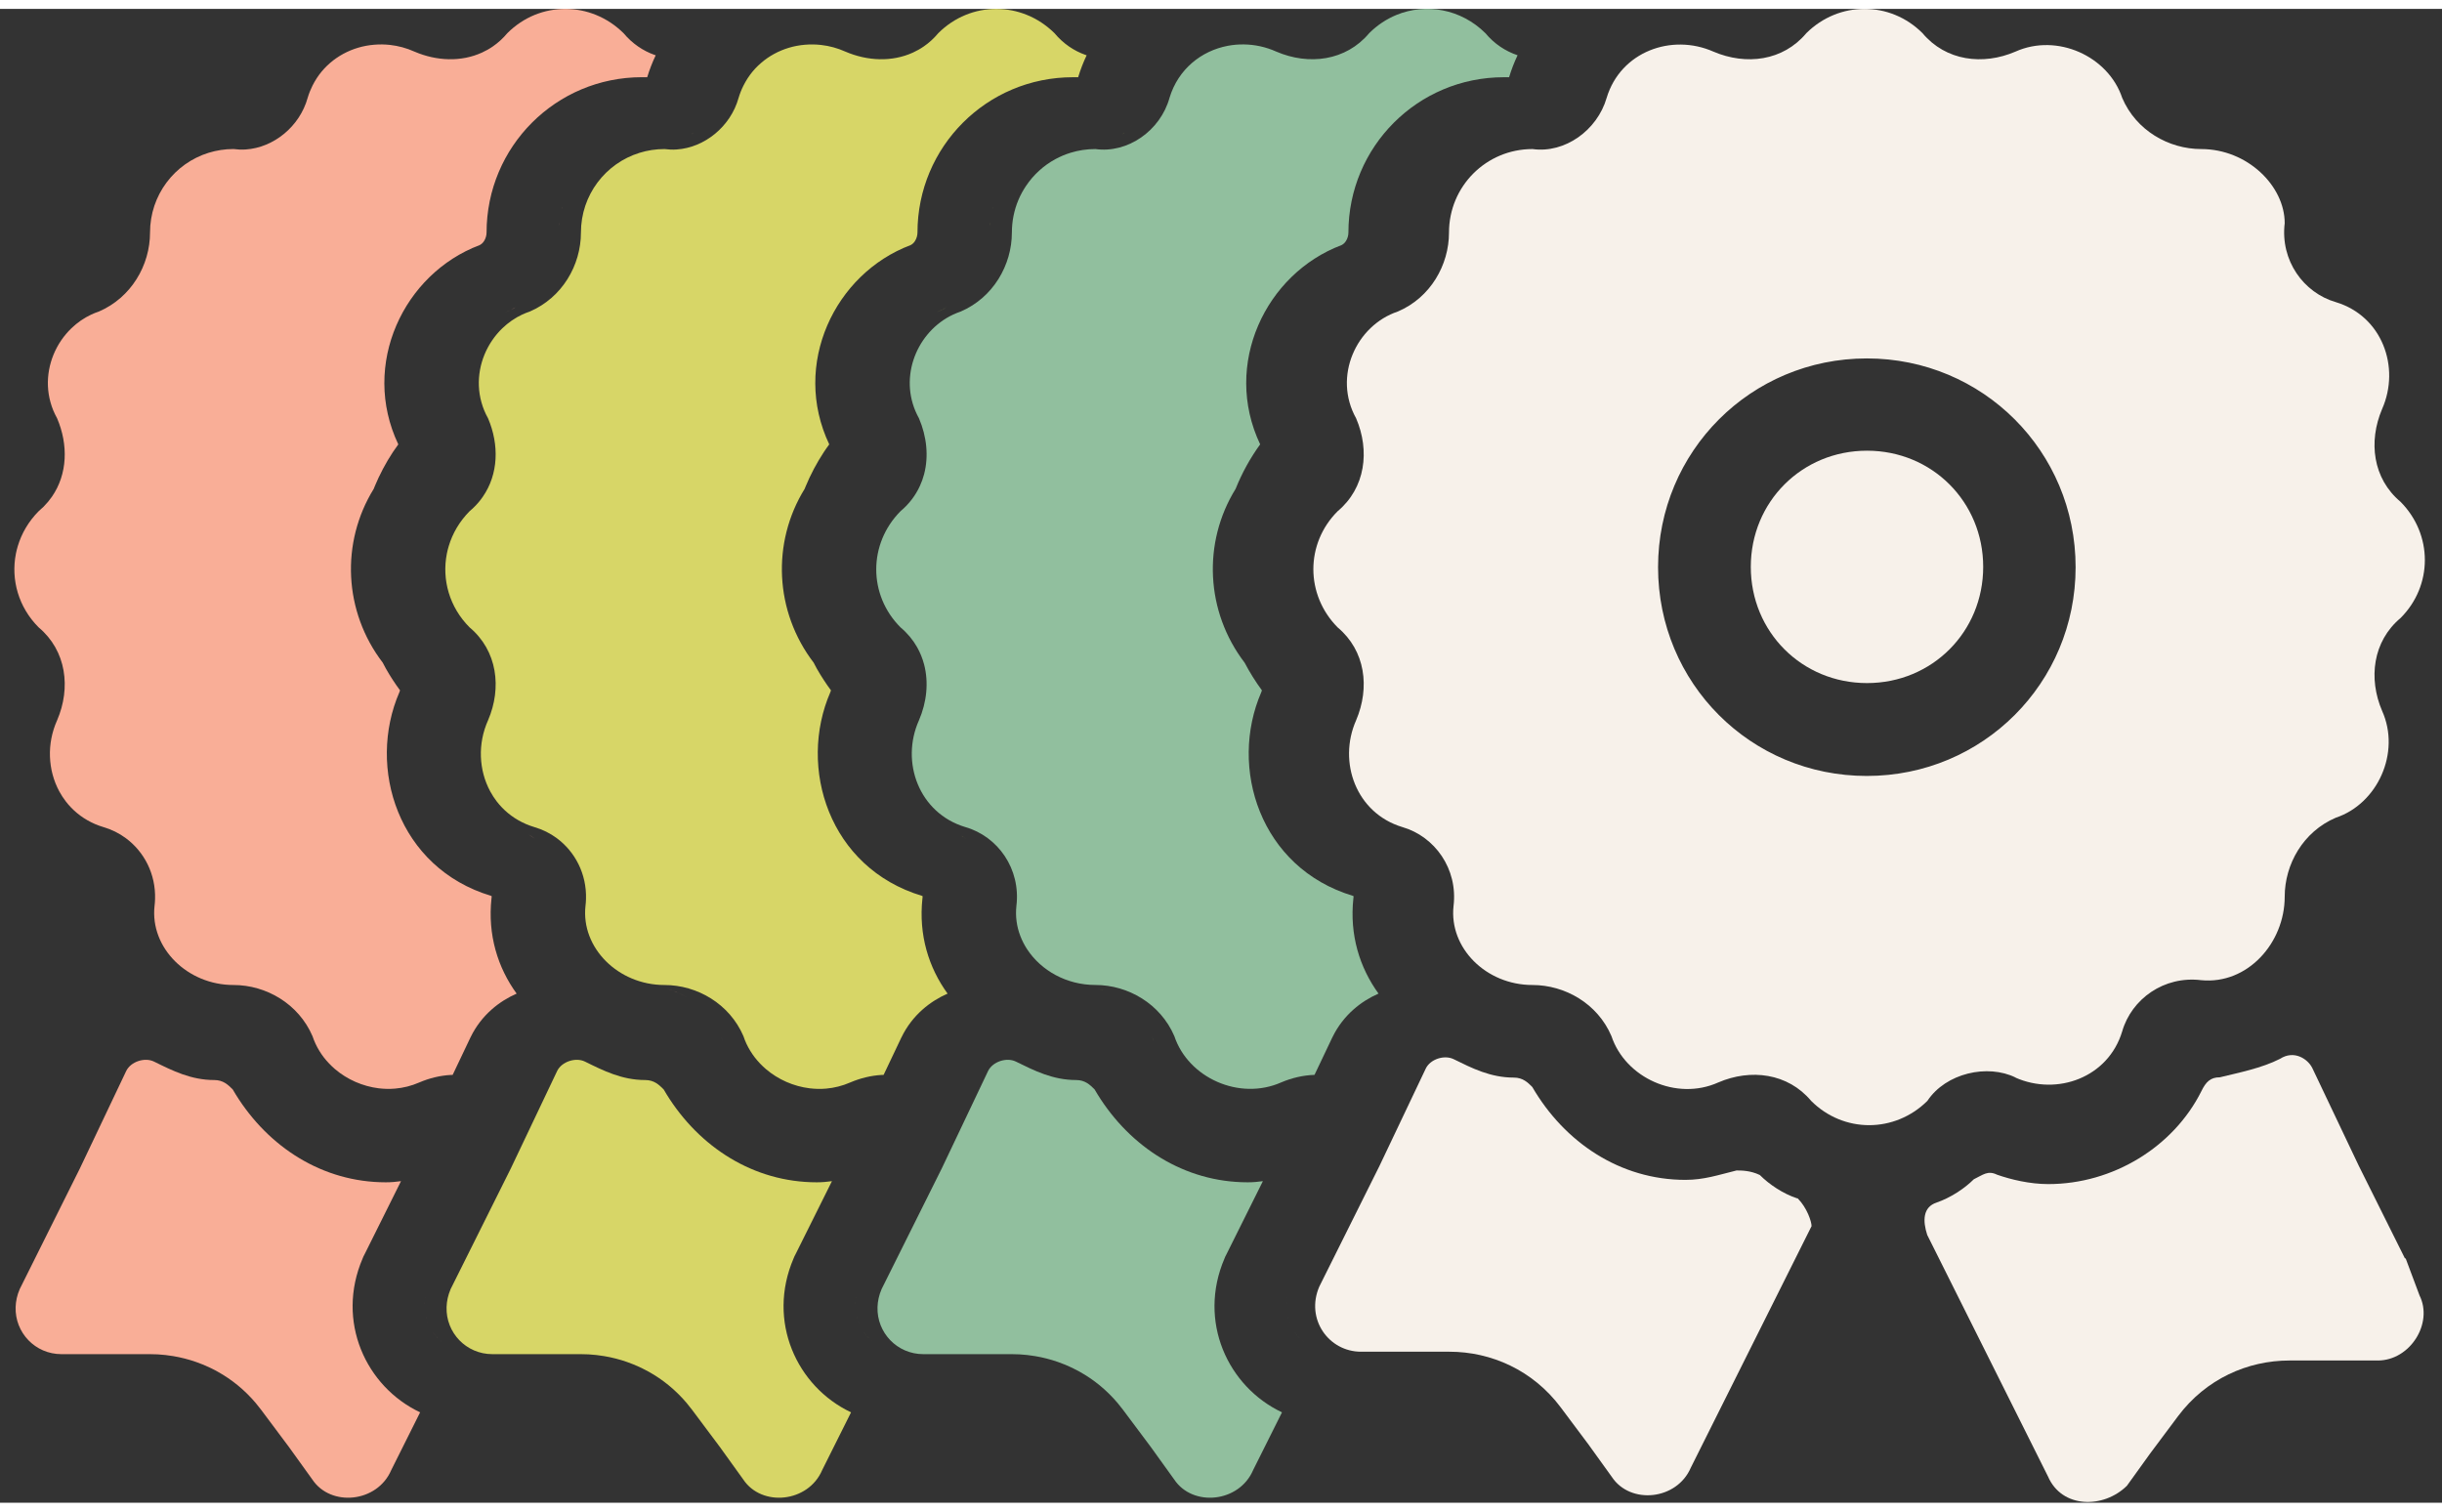
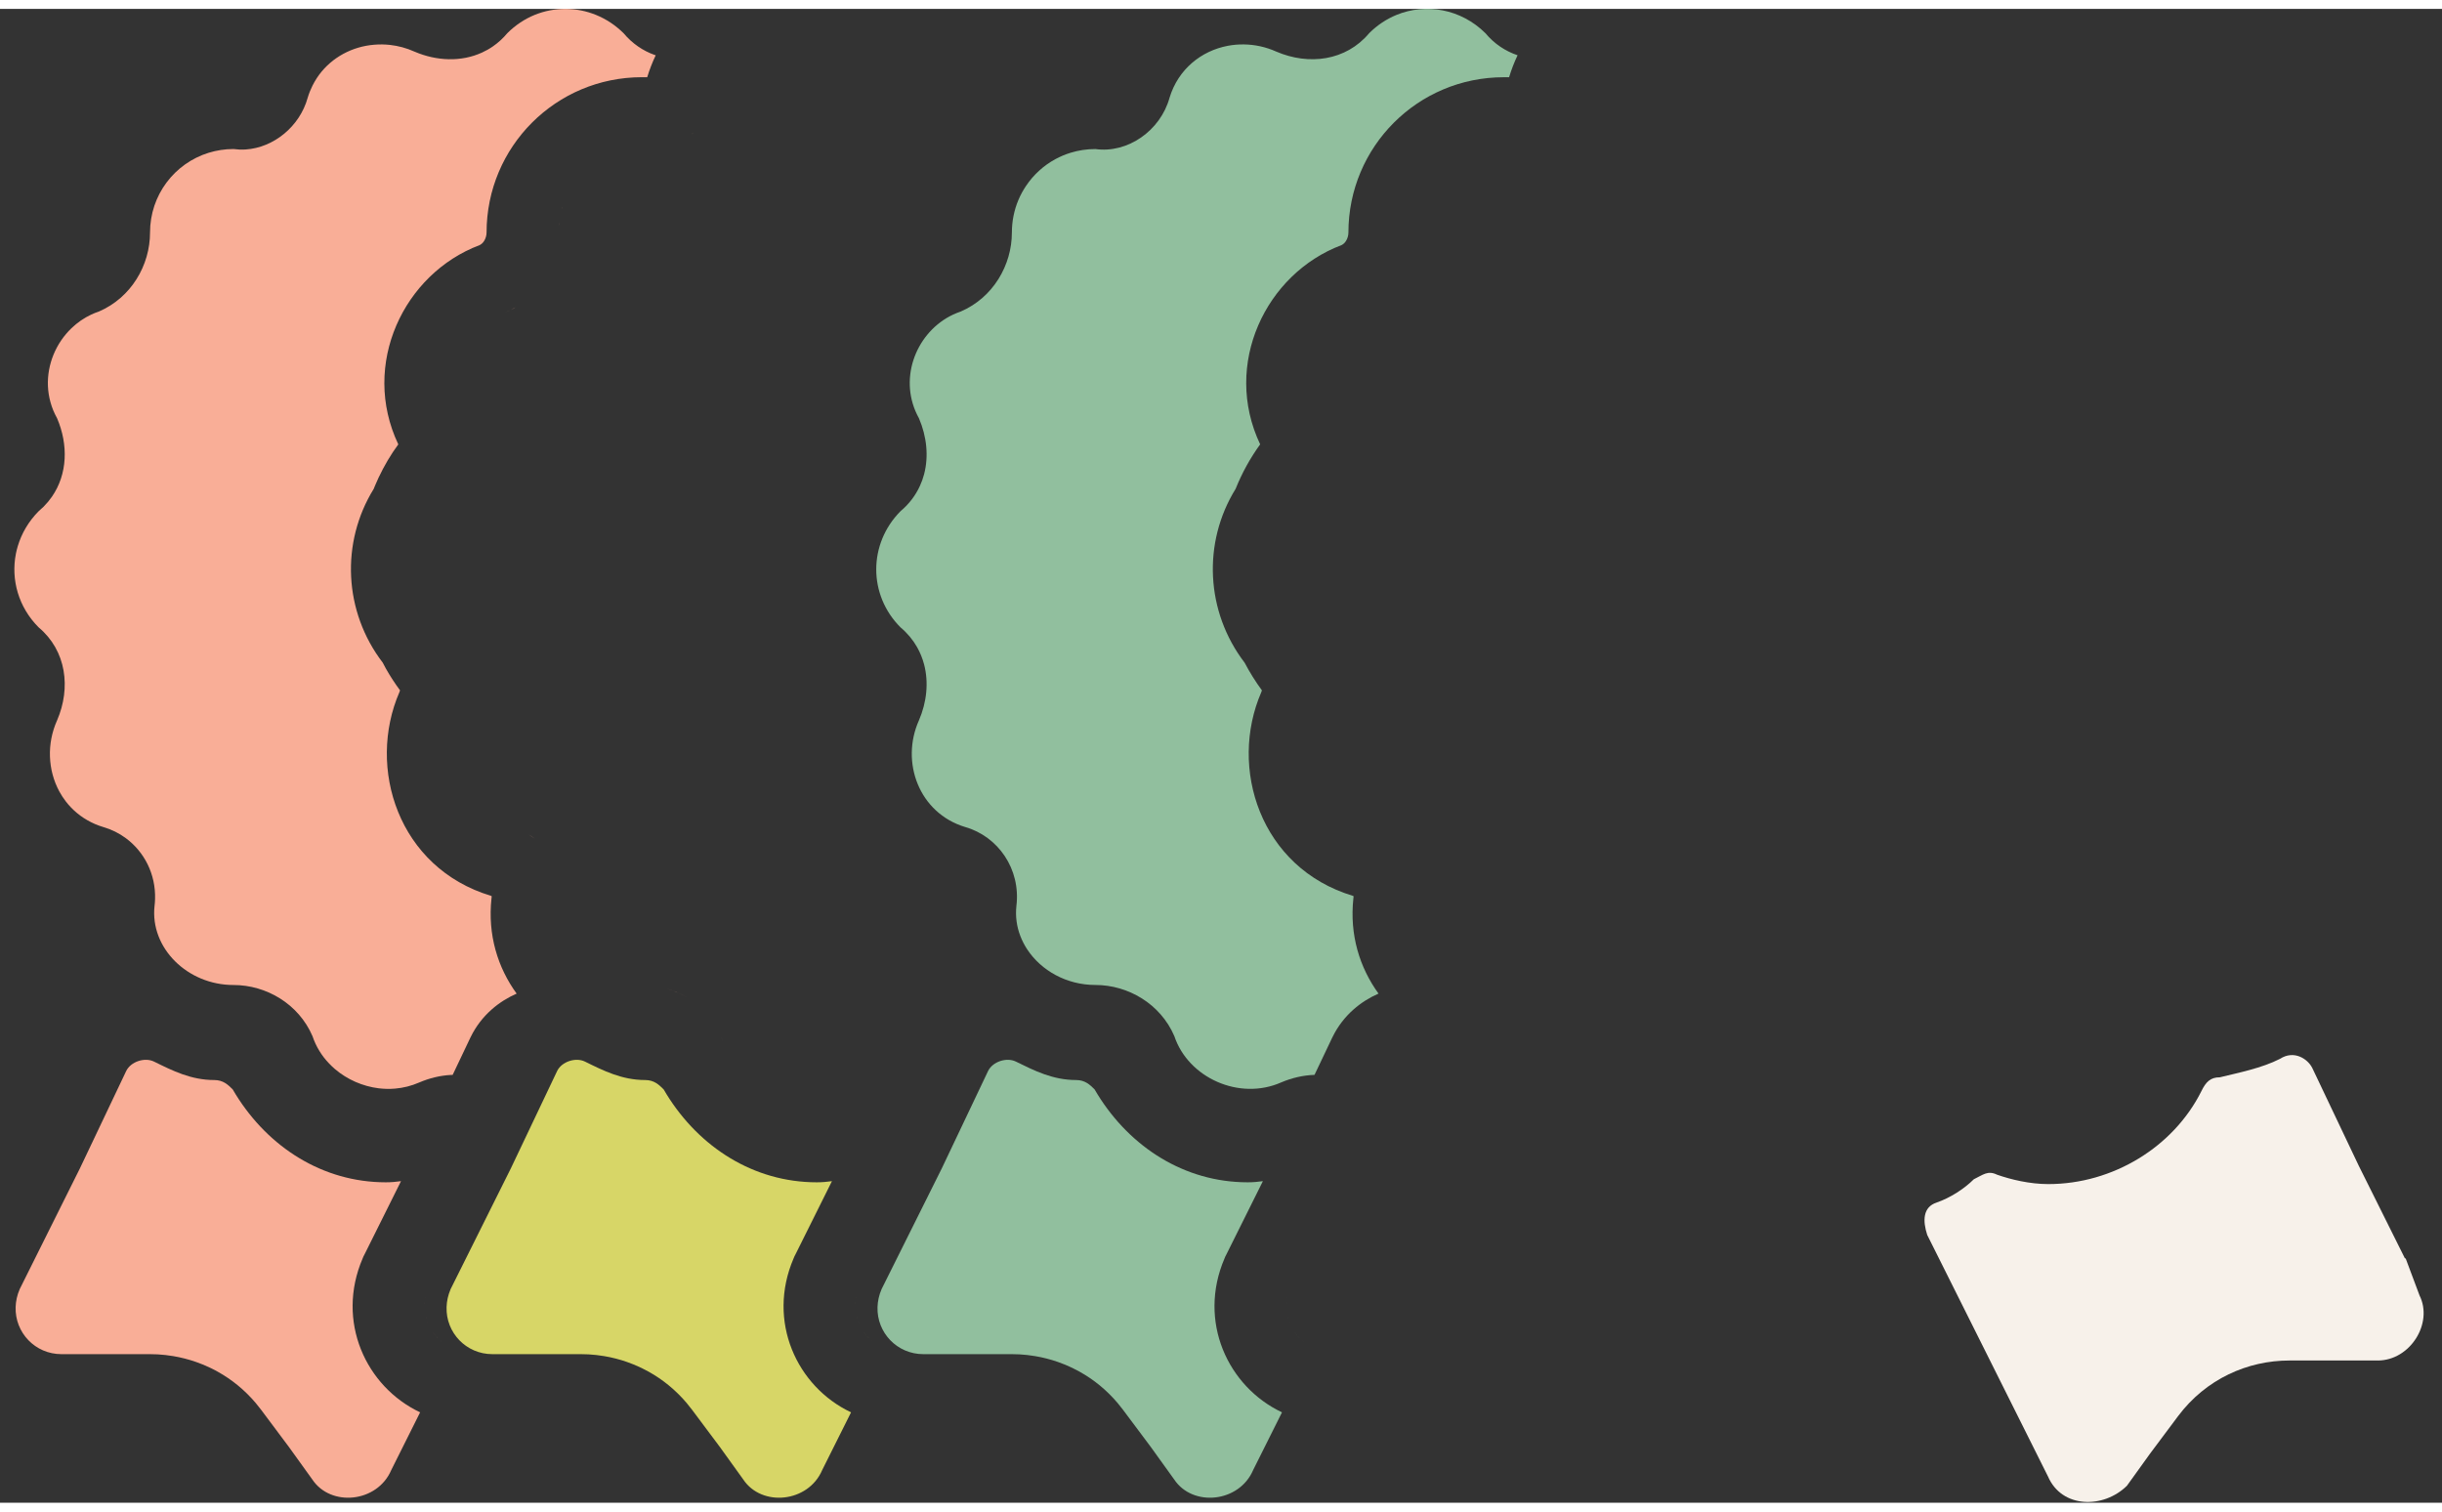
<svg xmlns="http://www.w3.org/2000/svg" width="84" viewBox="0 0 85 52" fill="none" class="cmp-bento__trust-ribbons  ">
  <rect x="0" y="0" width="85" height="52" fill="#333333" stroke="none" />
  <g clip-path="url(#clip0_1503_108970)">
-     <path d="M64.986 15.379C62.721 15.379 60.941 17.159 60.941 19.423C60.941 21.688 62.721 23.468 64.986 23.468C67.25 23.468 69.03 21.688 69.03 19.423C69.03 17.159 67.25 15.379 64.986 15.379Z" fill="#F7F1EA" />
    <path d="M83.712 43.499L82.101 40.266L80.489 36.875C80.331 36.548 79.847 36.232 79.362 36.548C78.72 36.875 77.909 37.033 77.267 37.191C76.94 37.191 76.782 37.349 76.624 37.675C75.655 39.613 73.549 40.908 71.295 40.908C70.653 40.908 70 40.751 69.515 40.582C69.189 40.424 69.031 40.582 68.704 40.74C68.378 41.066 67.893 41.383 67.409 41.551C66.924 41.709 66.924 42.193 67.082 42.678L71.284 51.082C71.769 52.209 73.222 52.209 74.033 51.409L74.844 50.282L75.813 48.986C76.782 47.691 78.236 47.049 79.689 47.049H82.764C83.891 47.049 84.702 45.753 84.218 44.784L83.733 43.489L83.712 43.499Z" fill="#F7F1EA" />
-     <path d="M70.151 37.201C71.605 37.844 73.385 37.201 73.869 35.59C74.196 34.463 75.323 33.652 76.618 33.81C78.229 33.968 79.525 32.514 79.525 30.903C79.525 29.776 80.167 28.639 81.305 28.154C82.758 27.67 83.569 25.89 82.916 24.437C82.432 23.31 82.59 22.014 83.558 21.203C84.685 20.076 84.685 18.297 83.558 17.159C82.59 16.348 82.432 15.063 82.916 13.926C83.558 12.472 82.916 10.693 81.305 10.208C80.178 9.882 79.367 8.755 79.525 7.459C79.525 6.164 78.229 4.879 76.618 4.879C75.491 4.879 74.354 4.236 73.869 3.099C73.385 1.646 71.605 0.835 70.151 1.488C69.025 1.972 67.729 1.814 66.918 0.845C65.791 -0.282 64.011 -0.282 62.874 0.845C62.063 1.814 60.778 1.972 59.641 1.488C58.187 0.845 56.407 1.488 55.923 3.099C55.596 4.226 54.469 5.037 53.343 4.879C51.731 4.879 50.436 6.174 50.436 7.786C50.436 8.913 49.793 10.05 48.656 10.534C47.203 11.019 46.392 12.799 47.203 14.252C47.687 15.379 47.529 16.675 46.56 17.486C45.433 18.613 45.433 20.392 46.56 21.53C47.529 22.341 47.687 23.626 47.203 24.763C46.56 26.216 47.203 27.996 48.814 28.481C49.941 28.807 50.752 29.934 50.594 31.23C50.436 32.683 51.721 33.978 53.343 33.978C54.469 33.978 55.607 34.621 56.091 35.758C56.576 37.212 58.356 38.023 59.809 37.37C60.936 36.885 62.231 37.043 63.042 38.012C64.169 39.139 65.949 39.139 67.087 38.012C67.729 37.043 69.183 36.717 70.162 37.201H70.151ZM64.98 26.701C60.936 26.701 57.713 23.468 57.713 19.434C57.713 15.4 60.947 12.167 64.98 12.167C69.014 12.167 72.247 15.4 72.247 19.434C72.247 23.468 69.014 26.701 64.98 26.701Z" fill="#F7F1EA" />
    <path d="M35.095 36.582C35.188 36.584 35.28 36.604 35.361 36.644C36.004 36.96 36.647 37.286 37.458 37.286C37.773 37.286 37.942 37.455 38.1 37.612C39.191 39.49 41.045 40.764 43.218 40.842L43.429 40.846C43.617 40.846 43.79 40.83 43.958 40.806L42.684 43.364L42.651 43.427L42.624 43.492C41.682 45.683 42.736 47.962 44.623 48.853L43.619 50.862C43.134 51.999 41.513 52.157 40.87 51.189L40.059 50.062L39.09 48.766C39.029 48.685 38.967 48.606 38.903 48.531C38.518 48.075 38.069 47.712 37.581 47.44C37.5 47.394 37.417 47.351 37.334 47.311C37.168 47.23 36.997 47.16 36.824 47.1C36.564 47.009 36.298 46.941 36.028 46.896C35.938 46.881 35.848 46.868 35.758 46.858C35.667 46.848 35.577 46.84 35.486 46.835L35.214 46.828H32.139C31.223 46.828 30.517 46.077 30.544 45.191C30.55 44.986 30.595 44.775 30.686 44.564L32.781 40.362L34.393 36.971C34.412 36.93 34.438 36.892 34.467 36.857C34.496 36.821 34.529 36.789 34.565 36.76C34.711 36.644 34.907 36.578 35.095 36.582ZM45.737 46.611C45.702 46.595 45.666 46.58 45.632 46.562C45.666 46.58 45.702 46.595 45.737 46.611ZM45.568 46.527C45.534 46.506 45.5 46.485 45.467 46.462C45.5 46.485 45.534 46.506 45.568 46.527ZM45.337 46.362C45.347 46.37 45.357 46.378 45.367 46.386C45.384 46.4 45.401 46.414 45.418 46.427C45.386 46.403 45.355 46.378 45.325 46.352C45.329 46.355 45.333 46.358 45.337 46.362ZM45.211 46.24C45.223 46.253 45.235 46.266 45.247 46.279C45.257 46.288 45.266 46.299 45.276 46.309C45.239 46.274 45.204 46.237 45.17 46.199C45.183 46.213 45.197 46.226 45.211 46.24ZM45.086 46.091C45.104 46.116 45.123 46.141 45.143 46.165C45.147 46.171 45.151 46.177 45.155 46.182C45.124 46.145 45.096 46.107 45.068 46.068C45.074 46.076 45.08 46.083 45.086 46.091ZM44.884 45.722C44.888 45.732 44.891 45.742 44.895 45.752C44.888 45.737 44.883 45.722 44.877 45.706C44.879 45.712 44.882 45.717 44.884 45.722ZM44.831 45.559C44.835 45.574 44.838 45.59 44.843 45.605C44.836 45.582 44.83 45.56 44.824 45.537C44.826 45.545 44.829 45.552 44.831 45.559ZM44.804 45.441C44.799 45.414 44.795 45.387 44.792 45.36C44.795 45.387 44.799 45.414 44.804 45.441ZM44.782 45.263C44.781 45.239 44.78 45.215 44.779 45.191C44.78 45.215 44.781 45.239 44.782 45.263ZM44.782 45.053C44.782 45.06 44.78 45.067 44.779 45.075C44.78 45.058 44.782 45.042 44.783 45.026C44.782 45.035 44.783 45.044 44.782 45.053ZM44.805 44.864C44.804 44.869 44.802 44.874 44.801 44.88C44.802 44.872 44.803 44.864 44.805 44.857C44.804 44.859 44.805 44.861 44.805 44.864Z" fill="#91BF9E" />
    <path d="M48.605 0.211C49.635 -0.212 50.85 0 51.703 0.845C52.017 1.221 52.403 1.472 52.823 1.614C52.709 1.854 52.609 2.109 52.528 2.379L52.527 2.38L52.517 2.379H52.343C49.351 2.379 46.936 4.794 46.935 7.786C46.935 7.882 46.906 7.989 46.851 8.078C46.804 8.152 46.749 8.197 46.69 8.225C44.06 9.215 42.542 12.374 43.863 15.158C43.519 15.633 43.231 16.153 43.009 16.707C41.852 18.579 41.964 20.982 43.322 22.758C43.499 23.093 43.699 23.416 43.924 23.721C43.917 23.74 43.912 23.762 43.903 23.783C42.762 26.41 43.856 29.901 47.094 30.875L47.105 30.878C47.105 30.878 47.107 30.88 47.107 30.881C47.109 30.884 47.111 30.888 47.112 30.891C47.113 30.893 47.113 30.897 47.113 30.901C47.114 30.906 47.114 30.915 47.112 30.927L47.108 30.96C46.97 32.234 47.326 33.371 47.983 34.277C47.394 34.534 46.757 35.013 46.377 35.8L46.369 35.815L45.755 37.106C45.367 37.119 44.972 37.208 44.594 37.369C43.14 38.011 41.361 37.211 40.876 35.758C40.391 34.631 39.264 33.977 38.127 33.977C37.12 33.977 36.237 33.471 35.754 32.737C35.657 32.59 35.577 32.434 35.515 32.271C35.39 31.946 35.339 31.592 35.378 31.229C35.536 29.934 34.736 28.807 33.599 28.48C31.988 27.996 31.335 26.217 31.987 24.763C32.26 24.13 32.329 23.442 32.165 22.817C32.11 22.609 32.029 22.408 31.922 22.218C31.778 21.965 31.587 21.732 31.345 21.529C30.218 20.402 30.218 18.622 31.345 17.485C31.647 17.232 31.871 16.931 32.02 16.604C32.08 16.474 32.129 16.338 32.165 16.2C32.329 15.578 32.26 14.89 31.987 14.251C31.253 12.934 31.85 11.35 33.05 10.704C33.133 10.659 33.218 10.619 33.307 10.584C33.35 10.566 33.395 10.55 33.44 10.535C34.567 10.05 35.22 8.923 35.221 7.786C35.221 7.383 35.302 6.999 35.448 6.651C35.522 6.477 35.612 6.312 35.716 6.158C35.976 5.771 36.327 5.451 36.739 5.228C36.904 5.139 37.078 5.065 37.261 5.009C37.534 4.924 37.825 4.879 38.127 4.879C39.254 5.037 40.391 4.236 40.707 3.099C41.01 2.093 41.819 1.459 42.737 1.285C42.921 1.25 43.109 1.234 43.299 1.237C43.678 1.242 44.062 1.324 44.425 1.487C45.551 1.971 46.847 1.814 47.658 0.845C47.94 0.564 48.262 0.352 48.605 0.211Z" fill="#91BF9E" />
    <path d="M20.095 36.582C20.188 36.584 20.28 36.604 20.361 36.644C21.004 36.96 21.647 37.286 22.458 37.286C22.773 37.286 22.942 37.455 23.1 37.612C24.191 39.49 26.045 40.764 28.218 40.842L28.429 40.846C28.617 40.846 28.79 40.83 28.958 40.806L27.684 43.364L27.651 43.427L27.624 43.492C26.682 45.683 27.736 47.962 29.623 48.853L28.619 50.862C28.134 51.999 26.513 52.157 25.87 51.189L25.059 50.062L24.09 48.766C24.029 48.685 23.967 48.606 23.903 48.531C23.518 48.075 23.069 47.712 22.581 47.44C22.5 47.394 22.417 47.351 22.334 47.311C22.168 47.23 21.997 47.16 21.824 47.1C21.564 47.009 21.298 46.941 21.028 46.896C20.939 46.881 20.848 46.868 20.758 46.858C20.668 46.848 20.577 46.84 20.486 46.835L20.214 46.828H17.139C16.223 46.828 15.517 46.077 15.544 45.191C15.55 44.986 15.595 44.775 15.685 44.564L17.781 40.362L19.393 36.971C19.412 36.93 19.438 36.892 19.467 36.857C19.496 36.821 19.529 36.789 19.565 36.76C19.711 36.644 19.907 36.578 20.095 36.582ZM30.737 46.611C30.701 46.595 30.666 46.58 30.632 46.562C30.666 46.58 30.701 46.595 30.737 46.611ZM30.568 46.527C30.534 46.506 30.5 46.485 30.467 46.462C30.5 46.485 30.534 46.506 30.568 46.527ZM30.337 46.362C30.347 46.37 30.357 46.378 30.367 46.386C30.384 46.4 30.401 46.414 30.418 46.427C30.386 46.403 30.355 46.378 30.325 46.352C30.329 46.355 30.333 46.358 30.337 46.362ZM30.211 46.24C30.223 46.253 30.235 46.266 30.247 46.279C30.257 46.288 30.266 46.299 30.276 46.309C30.239 46.274 30.204 46.237 30.17 46.199C30.183 46.213 30.198 46.226 30.211 46.24ZM30.086 46.091C30.104 46.116 30.123 46.141 30.143 46.165C30.147 46.171 30.151 46.177 30.155 46.182C30.124 46.145 30.096 46.107 30.068 46.068C30.074 46.076 30.08 46.083 30.086 46.091ZM29.884 45.722C29.888 45.732 29.89 45.742 29.895 45.752C29.888 45.737 29.883 45.722 29.877 45.706C29.879 45.712 29.882 45.717 29.884 45.722ZM29.831 45.559C29.835 45.574 29.838 45.59 29.843 45.605C29.836 45.582 29.83 45.56 29.824 45.537C29.826 45.545 29.829 45.552 29.831 45.559ZM29.804 45.441C29.799 45.414 29.796 45.387 29.792 45.36C29.796 45.387 29.799 45.414 29.804 45.441ZM29.782 45.263C29.781 45.239 29.78 45.215 29.779 45.191C29.78 45.215 29.781 45.239 29.782 45.263ZM29.782 45.053C29.782 45.06 29.78 45.067 29.779 45.075C29.78 45.058 29.782 45.042 29.783 45.026C29.782 45.035 29.783 45.044 29.782 45.053ZM29.805 44.864C29.804 44.869 29.802 44.874 29.801 44.88C29.802 44.872 29.803 44.864 29.805 44.857C29.804 44.859 29.805 44.861 29.805 44.864Z" fill="#D7D667" />
-     <path d="M34.676 0.001C34.859 0.001 35.041 0.018 35.221 0.053C35.58 0.124 35.93 0.265 36.25 0.476C36.409 0.582 36.562 0.705 36.704 0.845C37.008 1.209 37.378 1.458 37.783 1.602C37.796 1.607 37.81 1.609 37.824 1.614C37.71 1.854 37.609 2.109 37.528 2.379L37.527 2.38L37.516 2.379H37.343C34.351 2.379 31.936 4.794 31.935 7.786C31.935 7.882 31.905 7.989 31.85 8.078C31.804 8.152 31.749 8.197 31.69 8.225C29.06 9.215 27.542 12.375 28.864 15.159C28.799 15.248 28.734 15.338 28.674 15.43C28.428 15.805 28.216 16.204 28.042 16.623C28.03 16.65 28.02 16.678 28.009 16.705C26.852 18.578 26.963 20.982 28.322 22.758C28.358 22.825 28.392 22.894 28.429 22.961C28.506 23.095 28.586 23.228 28.671 23.357C28.751 23.481 28.836 23.603 28.924 23.721C28.917 23.741 28.912 23.762 28.903 23.783C27.762 26.41 28.856 29.901 32.093 30.875L32.104 30.878C32.105 30.878 32.106 30.88 32.107 30.881C32.109 30.884 32.111 30.888 32.112 30.891C32.112 30.893 32.113 30.897 32.113 30.901C32.113 30.906 32.114 30.915 32.112 30.927L32.108 30.96C31.97 32.234 32.325 33.372 32.983 34.278C32.394 34.535 31.758 35.014 31.378 35.8L31.37 35.815L30.756 37.107C30.732 37.108 30.708 37.108 30.684 37.109C30.319 37.13 29.95 37.219 29.595 37.37C29.322 37.49 29.037 37.56 28.753 37.585C28.563 37.601 28.373 37.597 28.185 37.574C27.623 37.506 27.087 37.269 26.661 36.906C26.59 36.846 26.522 36.781 26.458 36.714C26.393 36.646 26.332 36.575 26.275 36.502C26.218 36.428 26.165 36.351 26.116 36.271C26.018 36.112 25.937 35.94 25.877 35.758C25.392 34.632 24.265 33.978 23.128 33.978C21.517 33.978 20.221 32.682 20.379 31.229C20.389 31.149 20.395 31.068 20.397 30.989C20.425 30.114 20.018 29.338 19.379 28.866C19.263 28.78 19.139 28.705 19.009 28.64C18.878 28.576 18.741 28.522 18.599 28.481C18.549 28.466 18.499 28.45 18.451 28.432C18.354 28.397 18.261 28.357 18.172 28.312C17.814 28.134 17.519 27.884 17.291 27.589C17.205 27.478 17.13 27.36 17.063 27.237C16.666 26.502 16.621 25.581 16.988 24.763C17.472 23.637 17.314 22.341 16.346 21.53C15.641 20.826 15.377 19.866 15.553 18.968C15.57 18.878 15.593 18.789 15.619 18.701C15.751 18.259 15.993 17.841 16.346 17.485C16.406 17.435 16.463 17.382 16.517 17.328C16.626 17.22 16.722 17.104 16.805 16.983C17.35 16.198 17.381 15.176 16.988 14.252C16.938 14.161 16.892 14.069 16.854 13.976C16.816 13.883 16.784 13.789 16.758 13.695C16.547 12.94 16.712 12.155 17.129 11.541C17.233 11.387 17.353 11.245 17.487 11.116C17.688 10.923 17.92 10.76 18.177 10.64C18.262 10.601 18.351 10.565 18.441 10.535C19.568 10.05 20.221 8.923 20.221 7.786C20.221 6.477 21.076 5.377 22.261 5.01C22.534 4.925 22.826 4.879 23.128 4.879L23.339 4.897C23.409 4.9 23.479 4.899 23.549 4.894C24.525 4.831 25.431 4.094 25.708 3.099C25.753 2.948 25.81 2.805 25.877 2.672C25.899 2.627 25.923 2.583 25.947 2.541C26.045 2.37 26.159 2.215 26.288 2.076C26.352 2.007 26.421 1.942 26.492 1.881C26.634 1.758 26.788 1.652 26.951 1.564C27.114 1.476 27.287 1.404 27.466 1.351C27.644 1.298 27.829 1.264 28.016 1.248C28.204 1.232 28.394 1.234 28.584 1.256C28.869 1.288 29.153 1.365 29.425 1.487C30.2 1.82 31.054 1.85 31.776 1.521C31.907 1.461 32.035 1.39 32.156 1.306C32.338 1.181 32.507 1.027 32.659 0.845C32.941 0.564 33.263 0.352 33.606 0.212C33.778 0.141 33.954 0.089 34.133 0.053C34.313 0.018 34.495 0.001 34.676 0.001ZM40.151 35.919C40.148 35.91 40.144 35.902 40.14 35.893L40.092 35.758C40.11 35.813 40.13 35.866 40.151 35.919ZM38.382 34.162C38.386 34.164 38.391 34.166 38.396 34.168C38.333 34.144 38.268 34.123 38.203 34.104C38.263 34.122 38.323 34.141 38.382 34.162ZM33.59 28.866C33.602 28.875 33.614 28.887 33.627 28.896C33.614 28.886 33.602 28.876 33.589 28.866L33.41 28.745C33.471 28.783 33.532 28.823 33.59 28.866ZM32.863 10.436C32.796 10.471 32.727 10.505 32.656 10.535C32.639 10.541 32.622 10.547 32.605 10.553C32.622 10.547 32.639 10.54 32.656 10.534C32.757 10.491 32.854 10.44 32.947 10.386C32.919 10.402 32.892 10.421 32.863 10.436ZM34.447 7.543C34.449 7.524 34.448 7.506 34.45 7.488C34.452 7.471 34.455 7.455 34.457 7.438C34.453 7.473 34.45 7.508 34.447 7.543ZM34.55 6.973C34.556 6.956 34.56 6.937 34.565 6.92C34.568 6.912 34.571 6.903 34.574 6.895C34.566 6.921 34.558 6.947 34.55 6.973ZM39.073 4.363C39.027 4.4 38.981 4.437 38.932 4.47C38.981 4.437 39.027 4.4 39.073 4.363ZM39.101 4.343C39.092 4.35 39.082 4.356 39.073 4.363C39.097 4.344 39.121 4.324 39.144 4.303C39.13 4.316 39.116 4.33 39.101 4.343ZM39.407 4.043C39.363 4.094 39.316 4.142 39.268 4.189C39.316 4.142 39.362 4.094 39.406 4.044L39.407 4.043ZM38.771 34.335C38.835 34.368 38.897 34.404 38.958 34.442C38.897 34.404 38.835 34.368 38.771 34.335Z" fill="#D7D667" />
    <path d="M5.095 36.582C5.188 36.584 5.28 36.604 5.361 36.644C6.004 36.96 6.647 37.286 7.458 37.286C7.773 37.286 7.942 37.455 8.1 37.612C9.191 39.49 11.045 40.764 13.218 40.842L13.429 40.846C13.617 40.846 13.79 40.83 13.958 40.806L12.684 43.364L12.651 43.427L12.624 43.492C11.682 45.683 12.736 47.962 14.623 48.853L13.619 50.862C13.134 51.999 11.513 52.157 10.87 51.189L10.059 50.062L9.09 48.766C9.029 48.685 8.967 48.606 8.903 48.531C8.518 48.075 8.069 47.712 7.581 47.44C7.5 47.394 7.417 47.351 7.334 47.311C7.168 47.23 6.997 47.16 6.824 47.1C6.564 47.009 6.298 46.941 6.028 46.896C5.938 46.881 5.848 46.868 5.758 46.858C5.668 46.848 5.577 46.84 5.486 46.835L5.214 46.828H2.139C1.223 46.828 0.517 46.077 0.544 45.191C0.55 44.986 0.595 44.775 0.686 44.564L2.781 40.362L4.393 36.971C4.412 36.93 4.438 36.892 4.467 36.857C4.496 36.821 4.529 36.789 4.565 36.76C4.711 36.644 4.907 36.578 5.095 36.582ZM15.737 46.611C15.701 46.595 15.666 46.58 15.632 46.562C15.666 46.58 15.701 46.595 15.737 46.611ZM15.568 46.527C15.534 46.506 15.5 46.485 15.467 46.462C15.5 46.485 15.534 46.506 15.568 46.527ZM15.337 46.362C15.347 46.37 15.357 46.378 15.367 46.386C15.384 46.4 15.4 46.414 15.418 46.427C15.386 46.403 15.355 46.378 15.325 46.352C15.329 46.355 15.333 46.358 15.337 46.362ZM15.211 46.24C15.223 46.253 15.235 46.266 15.247 46.279C15.257 46.288 15.266 46.299 15.276 46.309C15.239 46.274 15.204 46.237 15.17 46.199C15.183 46.213 15.197 46.226 15.211 46.24ZM15.086 46.091C15.104 46.116 15.123 46.141 15.143 46.165C15.147 46.171 15.151 46.177 15.155 46.182C15.124 46.145 15.096 46.107 15.068 46.068C15.074 46.076 15.08 46.083 15.086 46.091ZM14.884 45.722C14.888 45.732 14.89 45.742 14.895 45.752C14.888 45.737 14.883 45.722 14.877 45.706C14.879 45.712 14.882 45.717 14.884 45.722ZM14.831 45.559C14.835 45.574 14.838 45.59 14.843 45.605C14.836 45.582 14.83 45.56 14.824 45.537C14.826 45.545 14.829 45.552 14.831 45.559ZM14.804 45.441C14.799 45.414 14.796 45.387 14.792 45.36C14.796 45.387 14.799 45.414 14.804 45.441ZM14.782 45.263C14.781 45.239 14.78 45.215 14.779 45.191C14.78 45.215 14.781 45.239 14.782 45.263ZM14.782 45.053C14.782 45.06 14.78 45.067 14.779 45.075C14.78 45.058 14.782 45.042 14.783 45.026C14.783 45.035 14.783 45.044 14.782 45.053ZM14.805 44.864C14.804 44.869 14.802 44.874 14.801 44.88C14.802 44.872 14.803 44.864 14.805 44.857C14.804 44.859 14.805 44.861 14.805 44.864Z" fill="#F9AE97" />
    <path d="M19.677 0C19.859 0 20.041 0.018 20.221 0.053C20.58 0.124 20.93 0.265 21.25 0.476C21.41 0.582 21.562 0.705 21.704 0.845C22.008 1.208 22.379 1.458 22.783 1.602C22.797 1.607 22.811 1.609 22.824 1.614C22.71 1.854 22.61 2.108 22.528 2.378L22.527 2.379L22.517 2.378H22.343C19.351 2.378 16.936 4.794 16.936 7.786C16.936 7.882 16.906 7.989 16.851 8.078C16.804 8.152 16.749 8.197 16.69 8.225C14.06 9.215 12.543 12.375 13.864 15.159C13.799 15.248 13.735 15.338 13.674 15.43C13.428 15.805 13.216 16.203 13.042 16.623C13.031 16.65 13.021 16.677 13.01 16.705C11.852 18.577 11.963 20.982 13.322 22.757C13.358 22.825 13.392 22.894 13.43 22.96C13.506 23.095 13.586 23.227 13.671 23.357C13.752 23.481 13.836 23.602 13.924 23.721C13.917 23.741 13.912 23.762 13.903 23.783C12.762 26.41 13.856 29.901 17.094 30.875L17.105 30.877C17.105 30.878 17.107 30.879 17.107 30.88C17.11 30.884 17.111 30.888 17.112 30.891C17.113 30.893 17.113 30.896 17.113 30.901C17.114 30.906 17.114 30.914 17.112 30.926L17.108 30.959C16.97 32.234 17.325 33.372 17.983 34.278C17.394 34.535 16.758 35.014 16.378 35.799L16.37 35.815L15.756 37.107C15.732 37.108 15.708 37.108 15.685 37.109C15.319 37.13 14.95 37.218 14.595 37.37C14.322 37.49 14.038 37.56 13.753 37.584C13.563 37.601 13.373 37.596 13.185 37.574C12.624 37.505 12.087 37.269 11.661 36.906C11.59 36.845 11.523 36.781 11.458 36.713C11.393 36.646 11.332 36.575 11.275 36.502C11.218 36.428 11.165 36.351 11.116 36.271C11.018 36.111 10.938 35.94 10.877 35.758C10.393 34.632 9.265 33.978 8.128 33.978C6.517 33.978 5.221 32.682 5.379 31.229C5.389 31.148 5.395 31.068 5.397 30.989C5.425 30.114 5.018 29.338 4.379 28.866C4.263 28.78 4.139 28.705 4.009 28.64C3.878 28.576 3.742 28.522 3.6 28.481C3.549 28.466 3.5 28.45 3.451 28.432C3.354 28.397 3.261 28.357 3.172 28.312C2.815 28.134 2.519 27.884 2.291 27.588C2.205 27.477 2.13 27.36 2.063 27.237C1.666 26.501 1.621 25.581 1.988 24.763C2.473 23.637 2.314 22.341 1.346 21.53C0.641 20.825 0.377 19.866 0.553 18.967C0.57 18.878 0.593 18.789 0.619 18.701C0.751 18.259 0.993 17.84 1.346 17.485C1.406 17.434 1.463 17.382 1.518 17.328C1.626 17.219 1.722 17.104 1.806 16.983C2.351 16.197 2.382 15.176 1.988 14.252C1.938 14.161 1.893 14.069 1.854 13.976C1.816 13.883 1.784 13.789 1.758 13.695C1.547 12.94 1.712 12.154 2.129 11.54C2.233 11.387 2.353 11.245 2.487 11.116C2.688 10.922 2.92 10.76 3.177 10.64C3.262 10.6 3.351 10.565 3.441 10.535C4.568 10.05 5.222 8.923 5.222 7.786C5.222 6.477 6.076 5.376 7.261 5.009C7.534 4.925 7.826 4.878 8.128 4.878L8.339 4.897C8.409 4.899 8.479 4.899 8.549 4.894C9.526 4.831 10.431 4.094 10.708 3.099C10.753 2.948 10.81 2.805 10.877 2.671C10.899 2.627 10.923 2.583 10.947 2.541C11.045 2.37 11.159 2.214 11.288 2.076C11.352 2.006 11.421 1.942 11.492 1.88C11.634 1.758 11.788 1.652 11.951 1.564C12.115 1.476 12.287 1.404 12.466 1.351C12.644 1.298 12.829 1.264 13.017 1.248C13.204 1.231 13.394 1.234 13.584 1.255C13.869 1.288 14.153 1.364 14.426 1.487C15.2 1.82 16.055 1.85 16.776 1.521C16.908 1.461 17.035 1.39 17.156 1.306C17.338 1.18 17.507 1.027 17.659 0.845C17.941 0.564 18.263 0.352 18.606 0.211C18.778 0.141 18.955 0.088 19.134 0.053C19.313 0.018 19.495 0.001 19.677 0ZM25.151 35.919C25.148 35.91 25.144 35.902 25.141 35.893L25.092 35.758C25.11 35.813 25.13 35.866 25.151 35.919ZM23.382 34.162C23.515 34.21 23.645 34.268 23.771 34.334C23.835 34.368 23.897 34.404 23.958 34.442C23.722 34.295 23.467 34.182 23.203 34.104C23.263 34.122 23.323 34.14 23.382 34.162ZM18.59 28.866C18.603 28.875 18.614 28.886 18.627 28.896C18.614 28.886 18.602 28.875 18.589 28.866L18.41 28.745C18.472 28.782 18.532 28.823 18.59 28.866ZM17.863 10.436C17.796 10.471 17.727 10.504 17.656 10.535C17.636 10.541 17.616 10.55 17.596 10.557C17.616 10.55 17.636 10.54 17.656 10.534C17.758 10.49 17.854 10.439 17.947 10.386C17.919 10.402 17.892 10.421 17.863 10.436ZM19.447 7.542C19.449 7.524 19.448 7.506 19.45 7.488C19.452 7.471 19.455 7.455 19.457 7.438C19.453 7.473 19.45 7.507 19.447 7.542ZM19.552 6.971C19.557 6.954 19.56 6.936 19.565 6.919C19.568 6.911 19.572 6.903 19.574 6.895C19.566 6.92 19.559 6.946 19.552 6.971ZM24.074 4.362C24.028 4.399 23.981 4.436 23.933 4.47C23.981 4.436 24.028 4.399 24.074 4.362ZM24.102 4.342C24.093 4.349 24.083 4.355 24.074 4.362C24.096 4.345 24.117 4.327 24.138 4.309C24.125 4.32 24.114 4.332 24.102 4.342ZM24.407 4.042C24.367 4.089 24.325 4.132 24.282 4.175C24.325 4.133 24.367 4.089 24.406 4.043L24.407 4.042Z" fill="#F9AE97" />
-     <path d="M62.55 41.403C62.066 41.245 61.581 40.919 61.255 40.592C60.928 40.434 60.612 40.434 60.444 40.434C59.801 40.592 59.317 40.761 58.664 40.761C56.4 40.761 54.462 39.465 53.335 37.528C53.177 37.37 53.008 37.201 52.692 37.201C51.882 37.201 51.239 36.875 50.597 36.559C50.27 36.401 49.786 36.559 49.628 36.885L48.016 40.276L45.92 44.479C45.436 45.605 46.247 46.743 47.374 46.743H50.449C51.903 46.743 53.356 47.385 54.325 48.681L55.294 49.976L56.105 51.103C56.747 52.072 58.369 51.914 58.854 50.777L63.056 42.372C63.056 42.214 62.898 41.73 62.571 41.403H62.55Z" fill="#F7F1EA" />
  </g>
</svg>